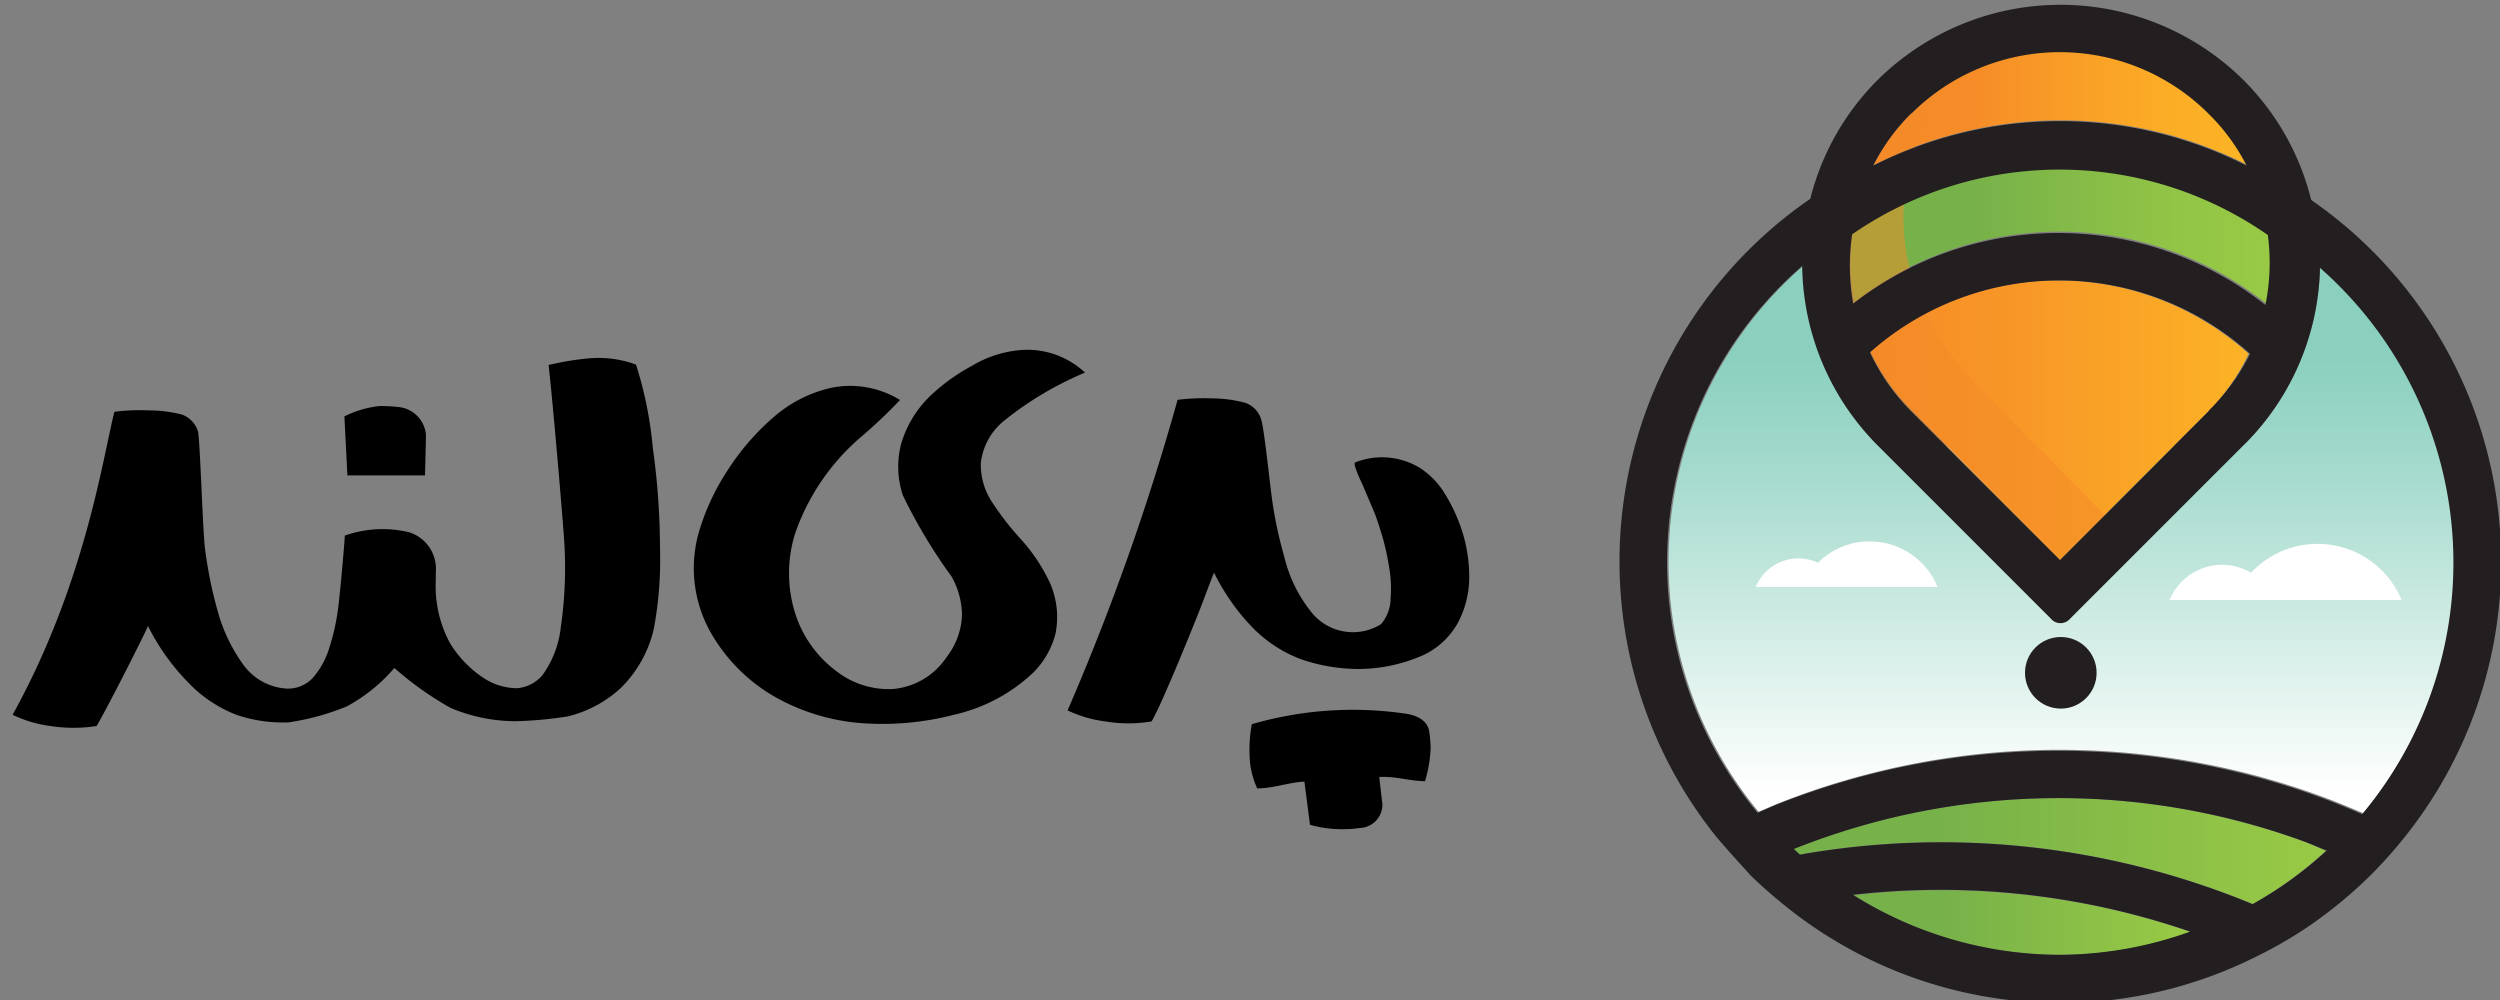
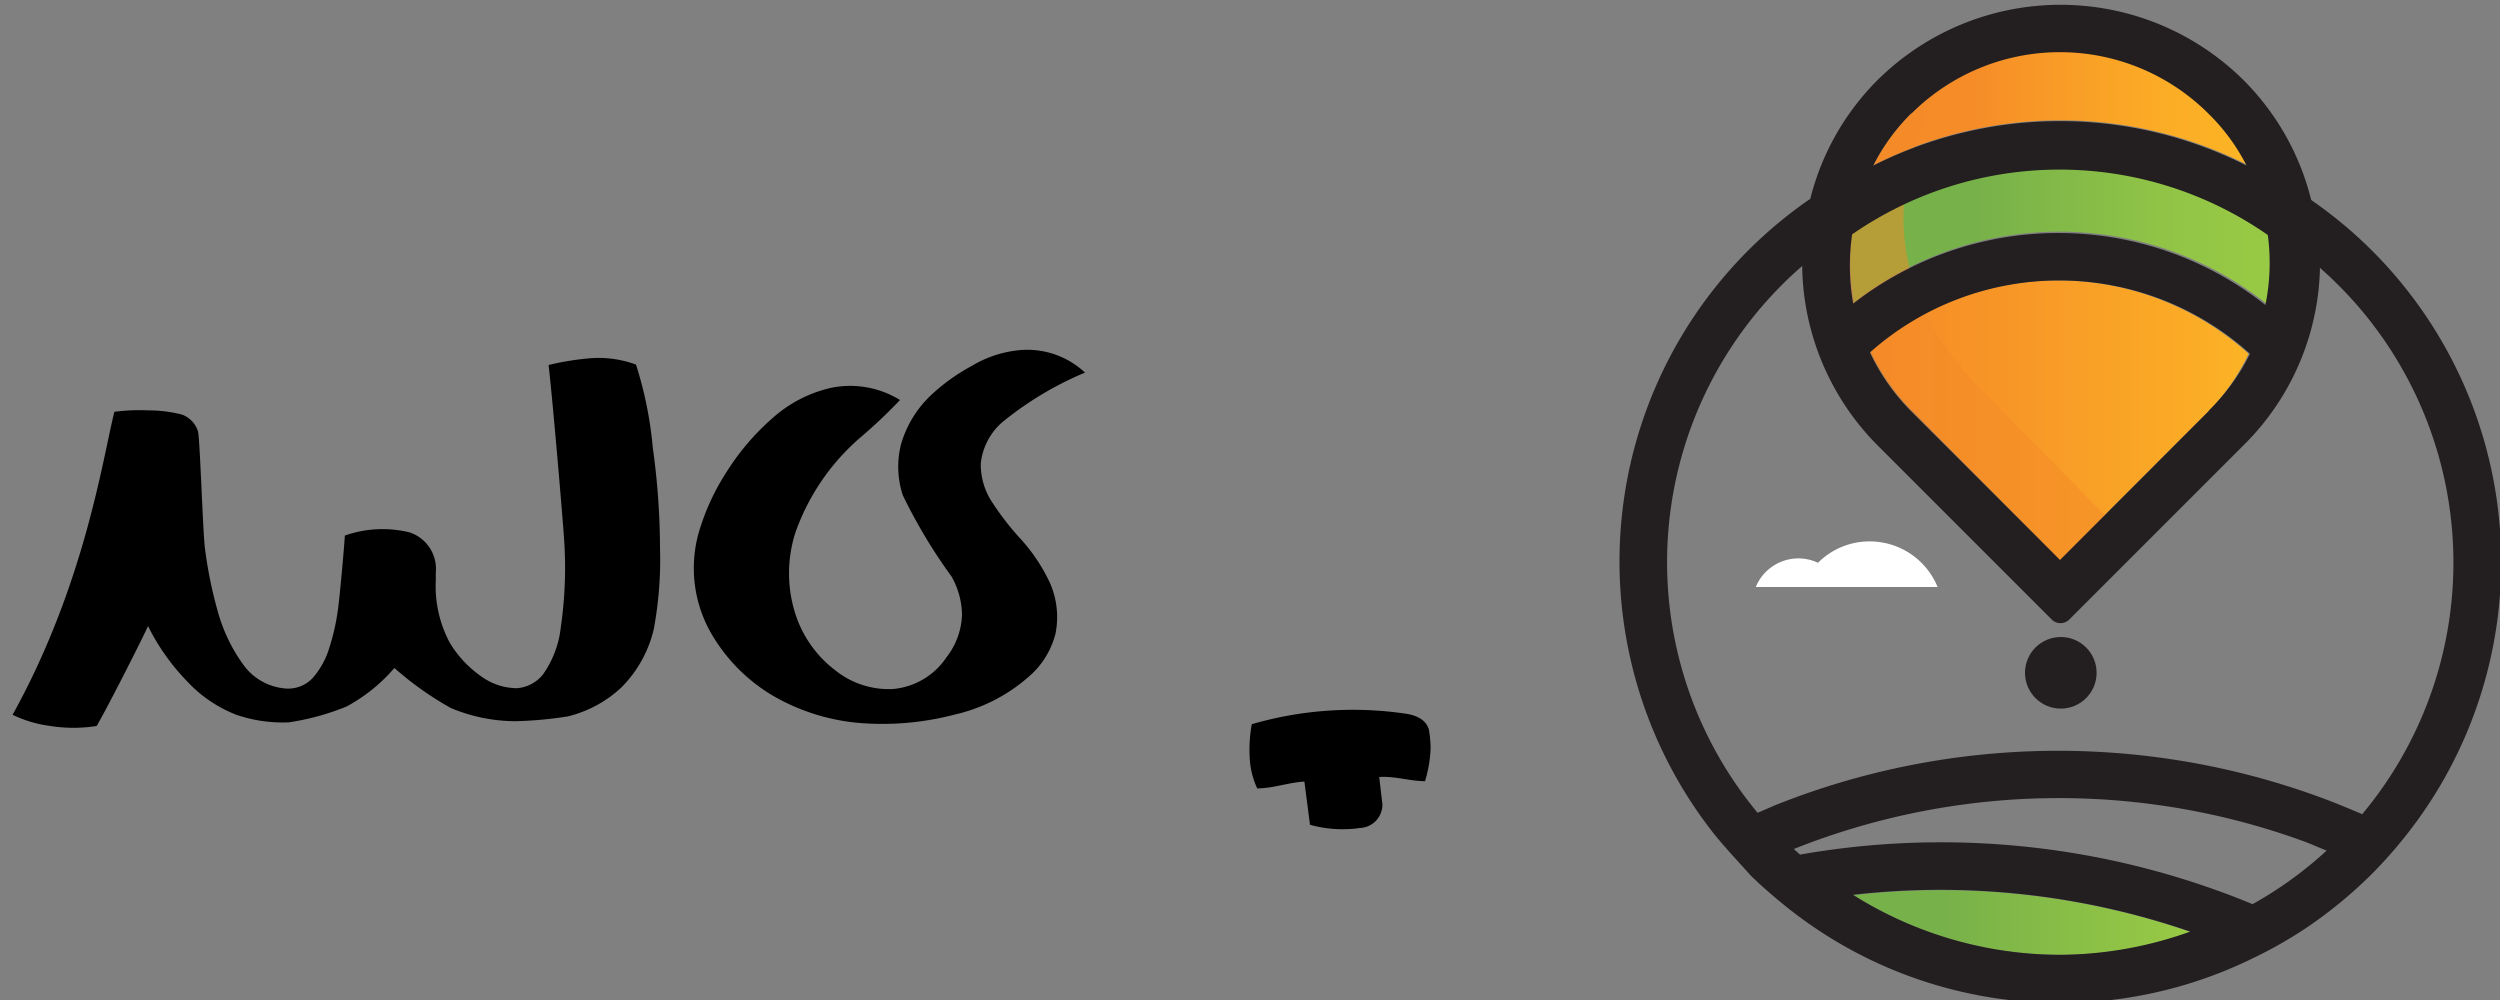
<svg xmlns="http://www.w3.org/2000/svg" viewBox="0 0 125 50">
  <rect x="0" y="0" width="125" height="50" fill="#808080" stroke="none" />
  <defs>
    <style>.cls-1{isolation:isolate;}.cls-2{fill:url(#linear-gradient);}.cls-3{fill:#fff;}.cls-4{fill:url(#linear-gradient-2);}.cls-5{fill:url(#linear-gradient-3);}.cls-6{fill:url(#linear-gradient-4);}.cls-7{fill:url(#linear-gradient-5);}.cls-8{fill:url(#linear-gradient-6);}.cls-9{fill:#f58a28;opacity:0.5;mix-blend-mode:multiply;}.cls-10{fill:#231f20;}</style>
    <linearGradient id="linear-gradient" x1="103.03" y1="40.66" x2="103.03" y2="13.3" gradientUnits="userSpaceOnUse">
      <stop offset="0.04" stop-color="#fff" />
      <stop offset="0.15" stop-color="#eef8f5" />
      <stop offset="0.61" stop-color="#a7dbce" />
      <stop offset="0.83" stop-color="#8bd0bf" />
    </linearGradient>
    <linearGradient id="linear-gradient-2" x1="89.66" y1="42.55" x2="116.3" y2="42.55" gradientUnits="userSpaceOnUse">
      <stop offset="0.27" stop-color="#77b149" />
      <stop offset="0.41" stop-color="#7eb648" />
      <stop offset="1" stop-color="#99ca45" />
    </linearGradient>
    <linearGradient id="linear-gradient-3" x1="93.53" y1="20.97" x2="112.49" y2="20.97" gradientUnits="userSpaceOnUse">
      <stop offset="0" stop-color="#f68c28" />
      <stop offset="0.33" stop-color="#f79527" />
      <stop offset="0.86" stop-color="#fbac26" />
      <stop offset="1" stop-color="#fcb425" />
    </linearGradient>
    <linearGradient id="linear-gradient-4" x1="92.52" y1="11.8" x2="113.53" y2="11.8" gradientUnits="userSpaceOnUse">
      <stop offset="0.3" stop-color="#77b149" />
      <stop offset="0.37" stop-color="#7bb449" />
      <stop offset="0.75" stop-color="#91c446" />
      <stop offset="1" stop-color="#99ca45" />
    </linearGradient>
    <linearGradient id="linear-gradient-5" x1="92.68" y1="46.12" x2="109.54" y2="46.12" gradientUnits="userSpaceOnUse">
      <stop offset="0.27" stop-color="#77b149" />
      <stop offset="0.41" stop-color="#7eb648" />
      <stop offset="1" stop-color="#99ca45" />
    </linearGradient>
    <linearGradient id="linear-gradient-6" x1="93.69" y1="5.4" x2="112.36" y2="5.4" gradientUnits="userSpaceOnUse">
      <stop offset="0.27" stop-color="#f68c28" />
      <stop offset="0.42" stop-color="#f89727" />
      <stop offset="0.77" stop-color="#fbac26" />
      <stop offset="1" stop-color="#fcb425" />
    </linearGradient>
  </defs>
  <g class="cls-1">
    <g id="Layer_1" data-name="Layer 1">
      <path d="M31.8,18.23a5.4,5.4,0,0,0-2.37-.31,13.7,13.7,0,0,0-2,.33c.24,2.12.72,7.86.77,8.65a20.64,20.64,0,0,1-.16,4.46,5,5,0,0,1-.89,2.36,1.84,1.84,0,0,1-1.31.69,3.07,3.07,0,0,1-1.63-.49,5.54,5.54,0,0,1-1.72-1.78A6,6,0,0,1,21.79,29c0-.13,0-.26,0-.38h0a1.92,1.92,0,0,0-1.31-2,5.65,5.65,0,0,0-3.24.16c0,.22-.25,3.08-.35,3.75a11,11,0,0,1-.43,1.88,4.1,4.1,0,0,1-.79,1.45,1.68,1.68,0,0,1-1.31.57,2.87,2.87,0,0,1-2.19-1.19,8.27,8.27,0,0,1-1.29-2.7,21.58,21.58,0,0,1-.64-3.18C10.13,26.3,10,22,9.9,21.57a1.31,1.31,0,0,0-.8-.84,6.53,6.53,0,0,0-1.66-.21,9.63,9.63,0,0,0-1.72.07C5.14,22.88,4.26,29.18.63,35.74a6.19,6.19,0,0,0,1.89.56,7.45,7.45,0,0,0,2.31,0c.5-.83,2.42-4.62,2.57-5a10.92,10.92,0,0,0,1.95,2.76,6.63,6.63,0,0,0,2.47,1.68,7.17,7.17,0,0,0,2.55.38h.05a12.42,12.42,0,0,0,2.92-.8,8.46,8.46,0,0,0,2.38-1.92,16.15,16.15,0,0,0,2.82,2,8.41,8.41,0,0,0,3.17.66h.07a19.47,19.47,0,0,0,2.61-.24,6,6,0,0,0,2.66-1.43,6.08,6.08,0,0,0,1.64-2.94A19,19,0,0,0,33,27.39a36.7,36.7,0,0,0-.36-5A19.28,19.28,0,0,0,31.8,18.23Z" />
      <path d="M51.08,27a13.86,13.86,0,0,1-1.44-1.84,3.41,3.41,0,0,1-.6-2A3.17,3.17,0,0,1,50.25,21a16.77,16.77,0,0,1,4-2.37,4.22,4.22,0,0,0-3.39-1.11,5.63,5.63,0,0,0-2.26.77,9.7,9.7,0,0,0-1.92,1.35,5.45,5.45,0,0,0-1.63,2.58,4.56,4.56,0,0,0,.09,2.54,26.5,26.5,0,0,0,2.44,4.07,4,4,0,0,1,.52,1.91,3.64,3.64,0,0,1-.78,2.13,3.59,3.59,0,0,1-2.67,1.58,4.26,4.26,0,0,1-2.88-.93,5.75,5.75,0,0,1-2-2.82,6.66,6.66,0,0,1,0-4.07A11.18,11.18,0,0,1,43,21.89a25.21,25.21,0,0,0,2-1.89,4.76,4.76,0,0,0-3.39-.62,6.55,6.55,0,0,0-3,1.54,12.18,12.18,0,0,0-2.27,2.66,11.47,11.47,0,0,0-1.31,2.75,6.54,6.54,0,0,0,.59,5.44,8.65,8.65,0,0,0,3,3,10.37,10.37,0,0,0,4.37,1.38,14.27,14.27,0,0,0,4.74-.42,8.45,8.45,0,0,0,3.9-2.07,4.19,4.19,0,0,0,1.15-2,4.24,4.24,0,0,0-.29-2.53A8.8,8.8,0,0,0,51.08,27Z" />
-       <path d="M73.15,26.7a8.4,8.4,0,0,0-.9-2A4,4,0,0,0,71,23.4a3.63,3.63,0,0,0-3.26-.27q-.07.14.39,1.11l.59,1.39c.11.27.23.65.38,1.13a12.85,12.85,0,0,1,.35,1.56,6.33,6.33,0,0,1,.08,1.61,2,2,0,0,1-.48,1.28,2.66,2.66,0,0,1-3.55-.69,7,7,0,0,1-1.29-2.7,20.4,20.4,0,0,1-.65-3.18c-.13-1.05-.37-3.27-.5-3.66a1.26,1.26,0,0,0-.8-.84,6.46,6.46,0,0,0-1.66-.22,10.68,10.68,0,0,0-1.72.07,121.33,121.33,0,0,1-5.5,15.53,6.14,6.14,0,0,0,1.88.55,6.94,6.94,0,0,0,2.32,0c.5-.83,2.19-5,2.57-6,.22-.59.4-1.06.55-1.44a10.79,10.79,0,0,0,1.95,2.77A6.63,6.63,0,0,0,65.16,33a9,9,0,0,0,2.75.45,8.08,8.08,0,0,0,3.29-.71,3.86,3.86,0,0,0,1.7-1.61A4.89,4.89,0,0,0,73.46,29,7.51,7.51,0,0,0,73.15,26.7Z" />
      <path d="M70.26,35.68a18.13,18.13,0,0,0-7.67.53,6.94,6.94,0,0,0-.11,1.56,4.15,4.15,0,0,0,.38,1.65c.79,0,1.58-.3,2.36-.34l.28,2.16a6.07,6.07,0,0,0,1.48.22c.28,0,.63,0,1-.06a1.17,1.17,0,0,0,1.14-1.19l-.16-1.36c.81-.05,1.48.2,2.29.21a6.41,6.41,0,0,0,.28-1.65,5.78,5.78,0,0,0-.08-.9C71.33,36,70.83,35.76,70.26,35.68Z" />
-       <path d="M19.35,23.77h1.9l.05-2A1.53,1.53,0,0,0,20,20.36a8.88,8.88,0,0,0-1-.06,5.11,5.11,0,0,0-1.78.52l.15,2.95Z" />
-       <path class="cls-2" d="M116,13.3a12.85,12.85,0,0,1-3.78,8.92l-9.14.26-9.15-.26a12.94,12.94,0,0,1-3.77-8.92,19.61,19.61,0,0,0-2.23,27.29l.88-.38a38.12,38.12,0,0,1,27.24-.4c.71.26,1.41.55,2.11.85A19.62,19.62,0,0,0,116,13.3Z" />
      <path class="cls-3" d="M93.48,27.07a3.63,3.63,0,0,0-2.58,1.07,2.3,2.3,0,0,0-3.11,1.21h9.09A3.67,3.67,0,0,0,93.48,27.07Z" />
-       <path class="cls-4" d="M89.66,42.45l.31.28a40.76,40.76,0,0,1,22.67,2.47,19.29,19.29,0,0,0,3.66-2.67c-.38-.15-.75-.32-1.13-.46A35.78,35.78,0,0,0,89.66,42.45Z" />
      <path class="cls-5" d="M93.53,17.57a10.44,10.44,0,0,0,2.06,2.94L103,28l7.43-7.44a10.58,10.58,0,0,0,2-2.87,14.24,14.24,0,0,0-19-.07Z" />
      <path class="cls-6" d="M92.61,11.7a10.84,10.84,0,0,0,.1,3.41,16.68,16.68,0,0,1,20.61.07,10.54,10.54,0,0,0,.12-3.5,18.22,18.22,0,0,0-20.83,0Z" />
      <path class="cls-7" d="M92.68,44.76a19.35,19.35,0,0,0,16.86,1.84A38.41,38.41,0,0,0,92.68,44.76Z" />
      <path class="cls-8" d="M112.36,8.23a10,10,0,0,0-1.9-2.59,10.51,10.51,0,0,0-14.87,0,10.09,10.09,0,0,0-1.9,2.6,20.7,20.7,0,0,1,18.67,0Z" />
      <path class="cls-9" d="M98.71,1.46a8.76,8.76,0,0,0-4.07,3c-3.53,4.59-4.72,10.12,0,16.63l8.28,8.41,3.13-2.92-6.9-7C93.13,13.49,94.75,7.05,98.71,1.46Z" />
      <circle class="cls-10" cx="103.04" cy="33.64" r="1.79" />
      <path class="cls-10" d="M115.56,10a12.82,12.82,0,0,0-3.39-6,13,13,0,0,0-18.29,0,12.8,12.8,0,0,0-3.38,6,12.63,12.63,0,0,0-.39,3.35,12.94,12.94,0,0,0,3.77,8.92l8.71,8.71a.62.62,0,0,0,.87,0l8.71-8.71A12.85,12.85,0,0,0,116,13.3c0-.08,0-.15,0-.23A13,13,0,0,0,115.56,10Zm-23,1.75a18.22,18.22,0,0,1,20.83,0,10.54,10.54,0,0,1-.12,3.5,16.68,16.68,0,0,0-20.61-.07A10.84,10.84,0,0,1,92.61,11.7Zm3-6.06a10.51,10.51,0,0,1,14.87,0,10,10,0,0,1,1.9,2.59,20.7,20.7,0,0,0-18.67,0A10.09,10.09,0,0,1,95.59,5.64Zm14.87,14.87L103,28l-7.44-7.44a10.44,10.44,0,0,1-2.06-2.94,14.24,14.24,0,0,1,19,.07A10.58,10.58,0,0,1,110.46,20.51Z" />
      <path class="cls-10" d="M115.56,10c-.1-.07-.29-.22-.27-.16a15.72,15.72,0,0,1,.29,3.23c0,.08,0,.13.37.28a19.62,19.62,0,0,1,2.16,27.36c-.7-.3-1.4-.59-2.11-.85a38.12,38.12,0,0,0-27.24.4l-.88.38A19.61,19.61,0,0,1,90.11,13.3s.3-.24.3-.28a13.26,13.26,0,0,1,.28-3.14s-.2.12-.19.07a22,22,0,0,0-4.85,31.68c.51.66,1.77,2,1.85,2.11.56.55,1.16,1.07,1.78,1.57a21.88,21.88,0,0,0,23.45,2.56,21.44,21.44,0,0,0,2.56-1.46,22.37,22.37,0,0,0,3.4-2.81,22.64,22.64,0,0,0,1.65-1.88A22,22,0,0,0,115.56,10ZM103,47.74a19.47,19.47,0,0,1-10.35-3,38.41,38.41,0,0,1,16.86,1.84A19.54,19.54,0,0,1,103,47.74Zm9.61-2.54A40.76,40.76,0,0,0,90,42.73l-.31-.28a35.78,35.78,0,0,1,25.51-.38c.38.14.75.31,1.13.46A19.29,19.29,0,0,1,112.64,45.2Z" />
-       <path class="cls-3" d="M111.11,28.24a2.83,2.83,0,0,1,1.44.4A4.55,4.55,0,0,1,120.08,30h-11.6A2.84,2.84,0,0,1,111.11,28.24Z" />
    </g>
  </g>
</svg>